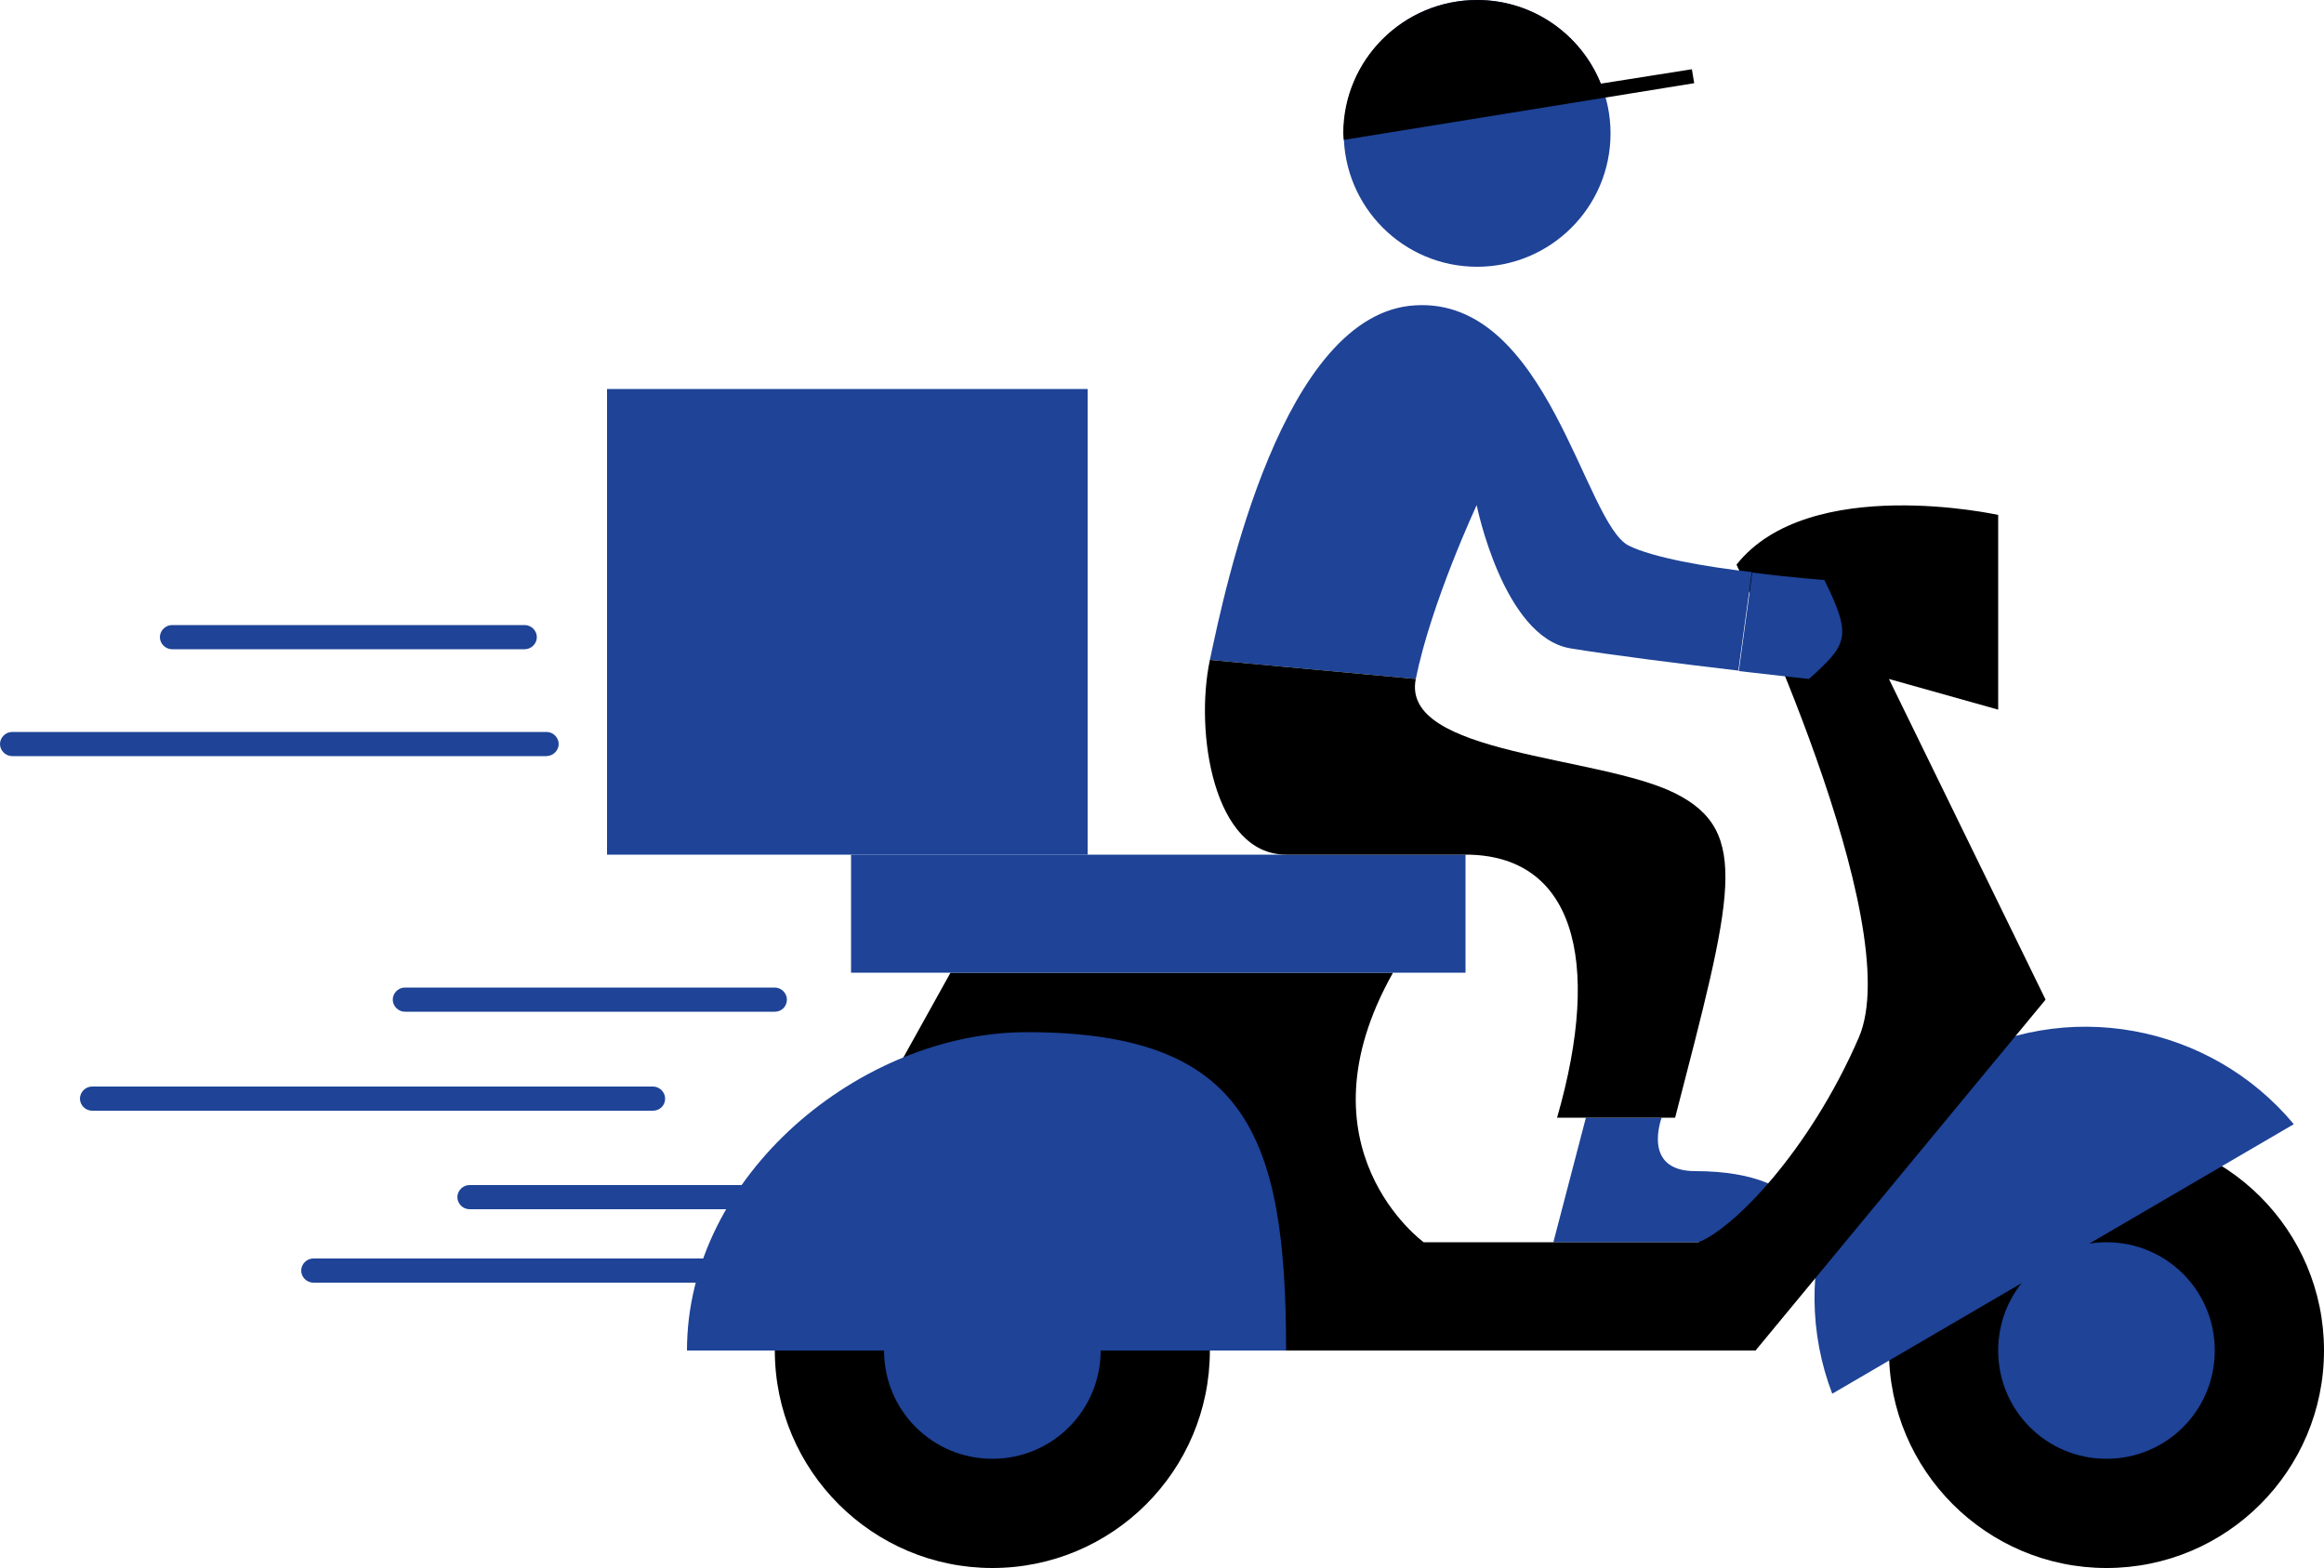
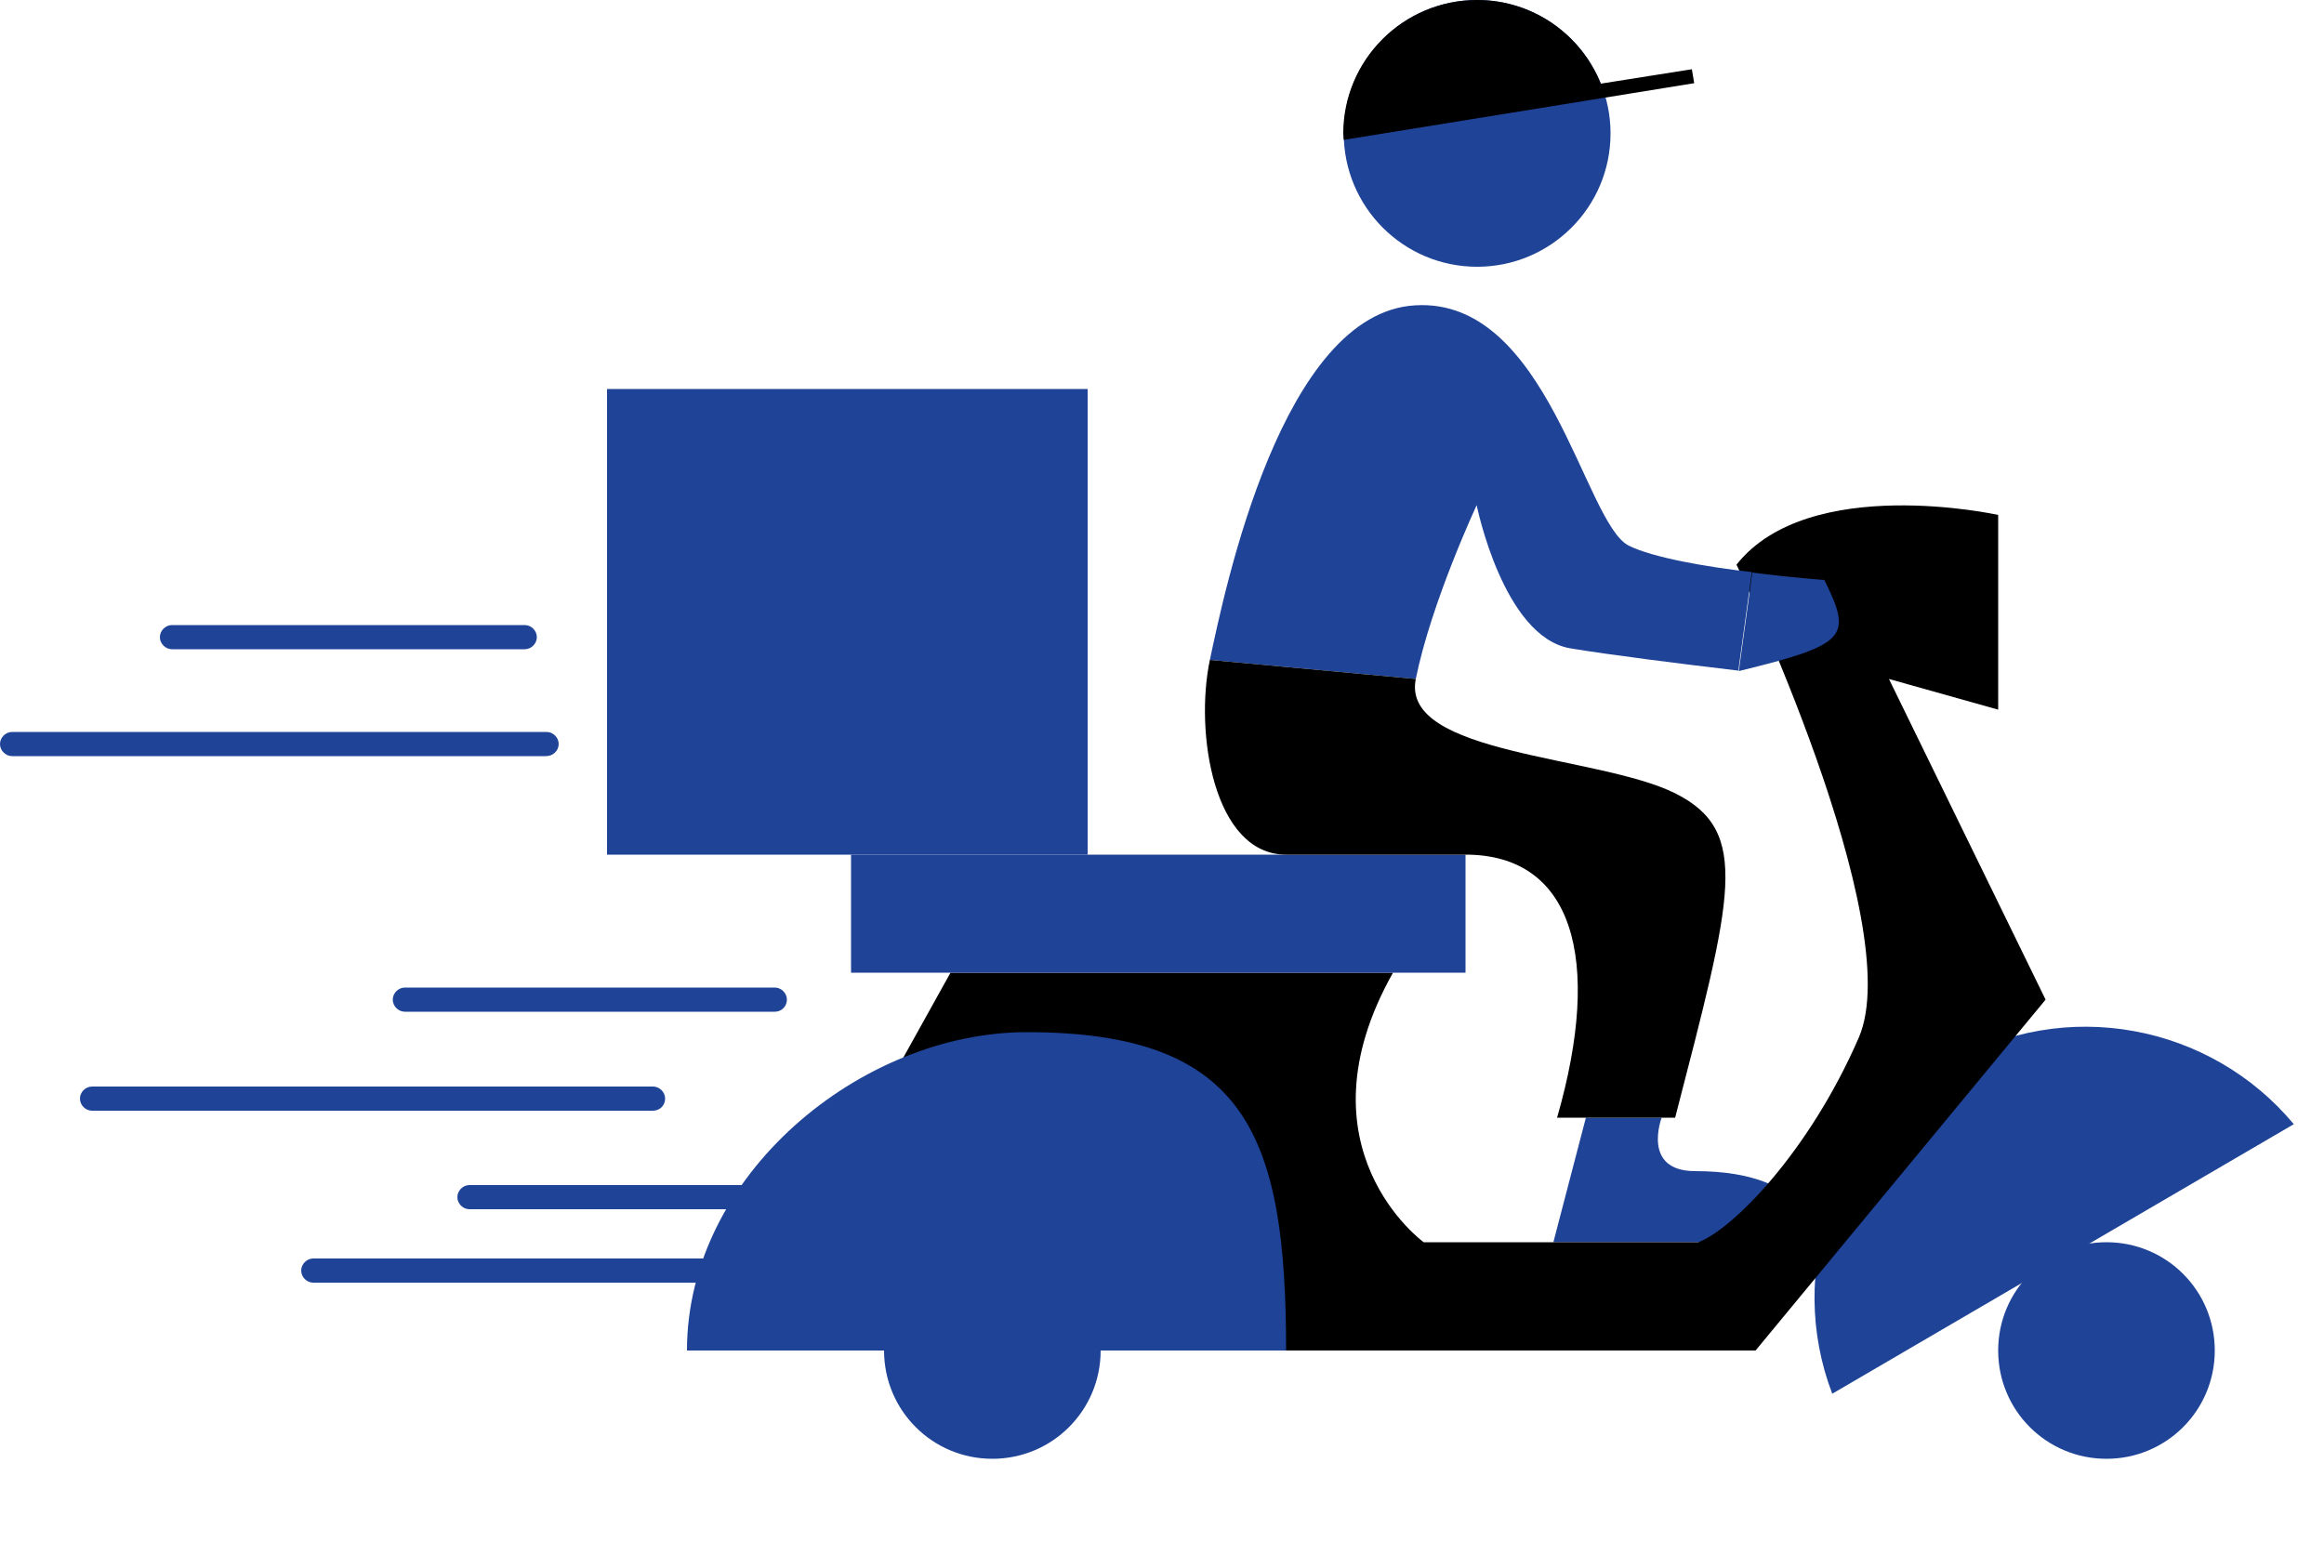
<svg xmlns="http://www.w3.org/2000/svg" fill="#000000" height="337.4" preserveAspectRatio="xMidYMid meet" version="1" viewBox="0.0 0.0 500.0 337.4" width="500" zoomAndPan="magnify">
  <g id="change1_1">
-     <path d="M406.4,290.6c0-25.8,20.9-46.8,46.8-46.8c25.8,0,46.8,20.9,46.8,46.8c0,25.8-20.9,46.8-46.8,46.8 C427.4,337.4,406.4,316.4,406.4,290.6z M213.5,337.4c25.8,0,46.8-20.9,46.8-46.8c0-25.8-20.9-46.8-46.8-46.8s-46.8,20.9-46.8,46.8 C166.7,316.4,187.7,337.4,213.5,337.4z" fill="#000000" />
-   </g>
+     </g>
  <g id="change2_1">
    <path d="M357.5,240.5c0,0-4.4,11.5,7.2,11.5c26.2,0,26,15.3,26,15.3h-56.5l7-26.8H357.5z" fill="#1e4397" />
  </g>
  <g id="change2_2">
    <path d="M394.2,299.9c-10-26.2,0.1-56.4,25.1-71c25-14.6,56.3-8.5,74.2,13L394.2,299.9z" fill="#1e4397" />
  </g>
  <g id="change1_2">
    <path d="M299.7,209.3c-21.3,37.8,6.6,58,6.6,58h59.1c7.4-2.8,23.8-19.4,34.5-44s-26.3-101.8-26.3-101.8 c15.6-19.7,56.3-10.7,56.3-10.7v41.9l-23.5-6.6l33.7,69l-62.4,75.5H159.3l45.2-81.3H299.7z" fill="#000000" />
  </g>
  <g id="change3_1">
    <path d="M429.9,290.6c0-12.9,10.4-23.3,23.3-23.3c12.9,0,23.3,10.4,23.3,23.3c0,12.9-10.4,23.3-23.3,23.3 C440.3,313.9,429.9,303.5,429.9,290.6z M213.5,313.9c12.9,0,23.3-10.4,23.3-23.3c0-12.9-10.4-23.3-23.3-23.3s-23.3,10.4-23.3,23.3 C190.2,303.5,200.6,313.9,213.5,313.9z" fill="#1e4397" />
  </g>
  <g id="change2_3">
    <path d="M315.3,209.3H183.1v-25.4h132.2V209.3z M220.9,222.1c-35.6,0-73.1,30.7-73.1,68.5h128.9 C276.7,244.2,268.1,222.1,220.9,222.1z M350.4,117.4c-9.6-4.9-17.4-53.4-45.9-51.7c-28.6,1.6-40.9,60.7-44.2,76.3l44.3,4.1 c3.3-16.4,13.1-37.4,13.1-37.4s5.7,28.3,20.1,30.8c8.4,1.4,24.3,3.4,36.2,4.8l2.9-21.2C367.2,122,355.6,120,350.4,117.4z" fill="#1e4397" />
  </g>
  <g id="change3_2">
-     <path d="M346.5,28.7c0,15.9-12.9,28.7-28.7,28.7c-15.9,0-28.7-12.9-28.7-28.7S301.9,0,317.8,0 C333.6,0,346.5,12.9,346.5,28.7z M392.5,124.8c0,0-7-0.5-15.5-1.6l-2.9,21.2c8.6,1,15.1,1.7,15.1,1.7 C397.4,138.7,398.6,137.1,392.5,124.8z" fill="#1e4397" />
+     <path d="M346.5,28.7c0,15.9-12.9,28.7-28.7,28.7c-15.9,0-28.7-12.9-28.7-28.7S301.9,0,317.8,0 C333.6,0,346.5,12.9,346.5,28.7z M392.5,124.8c0,0-7-0.5-15.5-1.6l-2.9,21.2C397.4,138.7,398.6,137.1,392.5,124.8z" fill="#1e4397" />
  </g>
  <g id="change3_3">
    <path d="M234,183.9H130.6V83.7H234V183.9z M169.3,215.1c0-1.4-1.2-2.6-2.6-2.6H87.1c-1.4,0-2.6,1.2-2.6,2.6 s1.2,2.6,2.6,2.6h79.6C168.2,217.7,169.3,216.5,169.3,215.1z M143.1,236.4c0-1.4-1.2-2.6-2.6-2.6H19.8c-1.4,0-2.6,1.2-2.6,2.6 s1.2,2.6,2.6,2.6h120.7C141.9,239,143.1,237.9,143.1,236.4z M169.3,273.4c0-1.4-1.2-2.6-2.6-2.6H67.4c-1.4,0-2.6,1.2-2.6,2.6 c0,1.4,1.2,2.6,2.6,2.6h99.3C168.2,276,169.3,274.8,169.3,273.4z M192.8,257.6c0-1.4-1.2-2.6-2.6-2.6H101c-1.4,0-2.6,1.2-2.6,2.6 s1.2,2.6,2.6,2.6h89.2C191.7,260.2,192.8,259,192.8,257.6z M120.2,160.1c0-1.4-1.2-2.6-2.6-2.6H2.6c-1.4,0-2.6,1.2-2.6,2.6 s1.2,2.6,2.6,2.6h114.9C119,162.7,120.2,161.5,120.2,160.1z M115.5,137.1c0-1.4-1.2-2.6-2.6-2.6H37c-1.4,0-2.6,1.2-2.6,2.6 s1.2,2.6,2.6,2.6h75.9C114.3,139.7,115.5,138.5,115.5,137.1z" fill="#1e4397" />
  </g>
  <g id="change1_3">
    <path d="M364.5,17.9l-75.4,12.2c0-0.5-0.1-0.9-0.1-1.4C289,12.9,301.9,0,317.8,0c12.1,0,22.4,7.5,26.6,18l19.6-3.1 L364.5,17.9z M260.3,142c-3.3,15.6,0.8,41.9,16.4,41.9h38.6c23,0,29.6,22.2,19.7,56.6h25.4c12.3-47.6,16.4-61.6,0-69.8 c-16.4-8.2-59.1-8.2-55.8-24.6L260.3,142L260.3,142z" fill="#000000" />
  </g>
</svg>